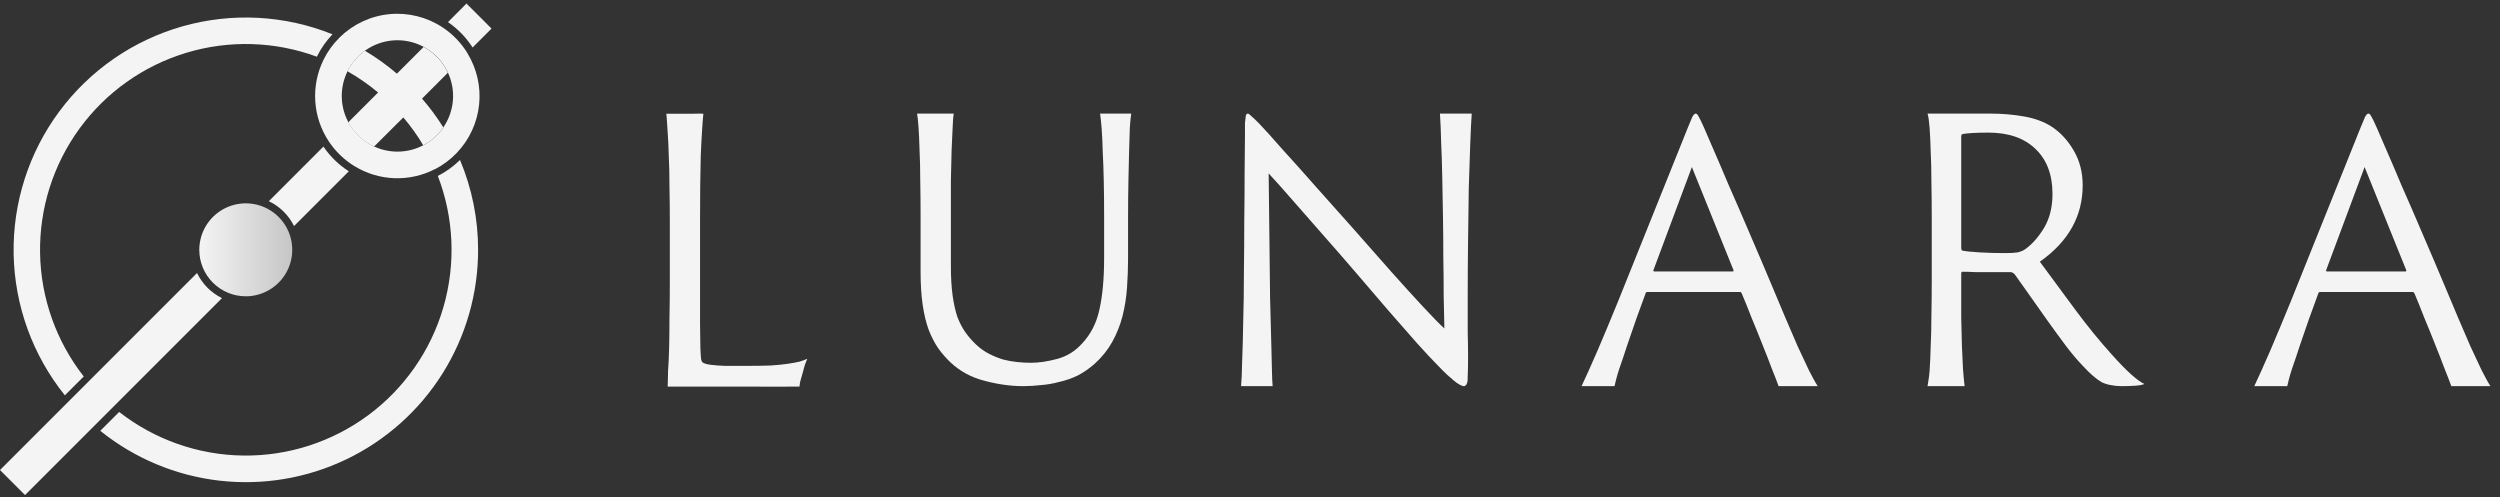
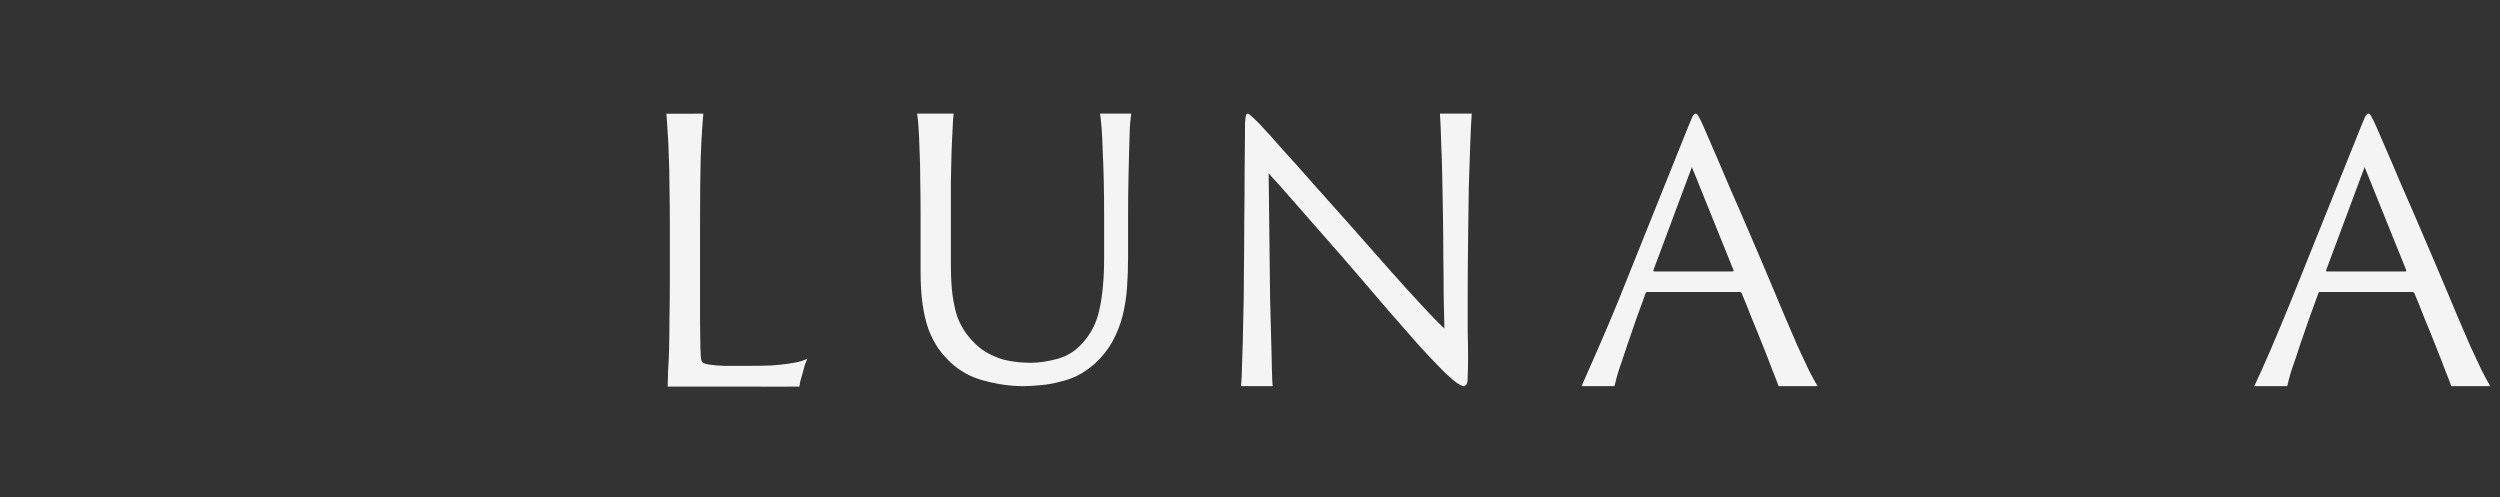
<svg xmlns="http://www.w3.org/2000/svg" width="166" height="33" viewBox="0 0 166 33" fill="none">
  <rect x="0" y="0" width="166" height="33" fill="#333333" stroke="none" />
  <path d="M44.476 14.701C44.476 13.858 44.468 13.071 44.452 12.338C44.452 11.589 44.437 10.918 44.406 10.325C44.39 9.733 44.367 9.233 44.336 8.828C44.304 8.407 44.273 7.721 44.242 7.55C44.333 7.55 44.48 7.55 44.698 7.55C44.931 7.55 45.105 7.55 45.245 7.55C45.51 7.55 45.785 7.55 46.065 7.55C46.346 7.534 46.612 7.55 46.703 7.55C46.657 7.987 46.576 9.171 46.529 10.372C46.498 11.558 46.483 12.977 46.483 14.631V18.655C46.483 19.841 46.483 20.785 46.483 21.486C46.498 22.188 46.506 22.727 46.506 23.101C46.522 23.475 46.537 23.725 46.553 23.85C46.584 23.974 46.615 24.045 46.646 24.06C46.755 24.138 46.941 24.193 47.206 24.224C47.439 24.255 47.751 24.279 48.139 24.294C48.544 24.294 48.995 24.294 49.493 24.294C50.147 24.294 50.699 24.286 51.15 24.271C51.617 24.24 52.006 24.201 52.317 24.154C52.628 24.107 52.885 24.06 53.087 24.013C53.289 23.951 53.46 23.889 53.6 23.826C53.554 23.935 53.499 24.076 53.437 24.247C53.39 24.403 53.344 24.575 53.297 24.762C53.25 24.934 53.204 25.098 53.157 25.253C53.11 25.41 53.1 25.577 53.085 25.67C52.994 25.67 52.891 25.67 52.72 25.67C52.538 25.67 52.192 25.675 51.663 25.675C50.808 25.675 50.092 25.67 49.438 25.67C48.8 25.67 48.203 25.67 47.706 25.67C47.251 25.67 46.787 25.67 46.43 25.67C46.065 25.67 45.707 25.67 45.427 25.67C45.163 25.67 44.976 25.67 44.789 25.67C44.602 25.67 44.516 25.67 44.333 25.67C44.349 25.468 44.343 25.066 44.359 24.645C44.39 24.224 44.413 23.725 44.429 23.148C44.444 22.555 44.452 21.892 44.452 21.159C44.468 20.426 44.476 19.646 44.476 18.819V14.701Z" fill="#F4F4F4" />
  <path d="M60.893 7.543C60.985 7.543 61.179 7.543 61.35 7.543C61.537 7.543 61.636 7.543 61.807 7.543C62.135 7.543 62.471 7.543 62.721 7.543C62.995 7.543 63.178 7.543 63.326 7.543C63.295 7.731 63.271 8.036 63.256 8.459C63.24 8.867 63.217 9.376 63.186 9.987C63.17 10.583 63.154 11.256 63.139 12.008C63.139 12.745 63.139 13.528 63.139 14.359V17.626C63.139 18.409 63.178 19.083 63.256 19.647C63.334 20.195 63.443 20.673 63.583 21.081C63.739 21.472 63.919 21.809 64.121 22.091C64.324 22.373 64.55 22.632 64.8 22.867C65.08 23.133 65.376 23.345 65.688 23.501C66 23.658 66.312 23.783 66.624 23.877C66.936 23.956 67.248 24.011 67.56 24.042C67.871 24.073 68.168 24.089 68.448 24.089C68.979 24.089 69.563 24.003 70.203 23.83C70.842 23.658 71.388 23.321 71.84 22.82C72.433 22.193 72.822 21.425 73.01 20.516C73.212 19.608 73.314 18.48 73.314 17.132V14.359C73.314 13.513 73.306 12.729 73.29 12.008C73.275 11.272 73.251 10.614 73.22 10.034C73.204 9.439 73.181 8.937 73.15 8.53C73.119 8.107 73.076 7.762 73.045 7.543C73.137 7.543 73.315 7.543 73.502 7.543C73.689 7.543 73.834 7.543 73.959 7.543C74.209 7.543 74.507 7.543 74.69 7.543C74.873 7.543 75.055 7.543 75.115 7.543C75.083 7.731 75.052 8.036 75.021 8.459C75.005 8.867 74.99 9.376 74.974 9.987C74.959 10.583 74.943 11.256 74.927 12.008C74.912 12.745 74.904 13.528 74.904 14.359V17.085C74.904 17.774 74.881 18.448 74.834 19.106C74.787 19.764 74.686 20.399 74.53 21.01C74.374 21.605 74.148 22.169 73.852 22.702C73.555 23.235 73.165 23.721 72.682 24.159C72.323 24.473 71.949 24.731 71.559 24.935C71.169 25.123 70.764 25.264 70.343 25.358C69.938 25.468 69.532 25.538 69.127 25.57C68.721 25.616 68.324 25.64 67.934 25.64C67.123 25.64 66.273 25.523 65.384 25.288C64.511 25.068 63.755 24.661 63.115 24.065C62.819 23.783 62.546 23.47 62.297 23.125C62.063 22.78 61.852 22.373 61.665 21.903C61.494 21.433 61.361 20.885 61.268 20.258C61.174 19.631 61.127 18.895 61.127 18.049V14.359C61.127 13.513 61.12 12.713 61.104 11.961C61.104 11.209 61.088 10.536 61.057 9.94C61.041 9.329 61.018 8.82 60.987 8.412C60.956 7.989 60.925 7.684 60.893 7.543Z" fill="#F4F4F4" />
  <path d="M84.504 25.64C84.322 25.64 84.205 25.64 84.048 25.64C83.892 25.64 83.765 25.64 83.593 25.64C83.53 25.64 83.429 25.64 83.319 25.64C83.228 25.64 83.08 25.64 82.954 25.64C82.863 25.64 82.699 25.64 82.59 25.64C82.499 25.64 82.454 25.64 82.407 25.64C82.439 25.311 82.462 24.77 82.478 24.018C82.509 23.266 82.533 22.389 82.548 21.386C82.58 20.367 82.595 19.286 82.595 18.143C82.611 16.983 82.619 15.839 82.619 14.711C82.635 13.567 82.642 12.494 82.642 11.491C82.658 10.489 82.666 9.635 82.666 8.93C82.666 8.616 82.666 8.365 82.666 8.177C82.681 7.989 82.697 7.848 82.713 7.754C82.728 7.66 82.744 7.606 82.76 7.59C82.791 7.559 82.822 7.543 82.854 7.543C82.901 7.543 82.979 7.598 83.088 7.707C83.198 7.801 83.37 7.966 83.605 8.201C83.981 8.593 84.497 9.165 85.154 9.917C85.827 10.653 86.563 11.476 87.361 12.384C88.175 13.293 89.02 14.241 89.897 15.228C90.773 16.215 91.603 17.155 92.385 18.049C93.168 18.926 93.872 19.702 94.498 20.375C95.124 21.049 95.594 21.527 95.907 21.809C95.891 21.182 95.876 20.462 95.86 19.647C95.86 18.816 95.852 17.955 95.836 17.061C95.836 16.168 95.829 15.267 95.813 14.359C95.797 13.45 95.782 12.588 95.766 11.773C95.75 10.943 95.727 10.199 95.696 9.541C95.68 8.867 95.645 7.966 95.613 7.543C95.705 7.543 95.9 7.543 96.072 7.543C96.244 7.543 96.374 7.543 96.531 7.543C96.75 7.543 96.989 7.543 97.264 7.543C97.539 7.543 97.631 7.543 97.723 7.543C97.691 7.903 97.652 8.82 97.621 9.635C97.589 10.449 97.558 11.397 97.527 12.478C97.511 13.56 97.496 14.727 97.48 15.98C97.464 17.218 97.456 18.433 97.456 19.623C97.456 20.626 97.456 21.433 97.456 22.044C97.472 22.655 97.48 23.227 97.48 23.76C97.48 24.261 97.472 24.661 97.456 24.958C97.456 25.256 97.448 25.17 97.448 25.262C97.432 25.418 97.383 25.524 97.358 25.549C97.267 25.64 97.267 25.64 97.176 25.64C97.097 25.64 96.806 25.507 96.538 25.274C96.173 24.958 96.055 24.88 95.414 24.206C95.085 23.877 94.639 23.399 94.076 22.773C93.528 22.146 92.91 21.441 92.221 20.657C91.548 19.874 90.836 19.044 90.085 18.166C89.333 17.289 88.59 16.435 87.854 15.604C87.134 14.774 86.461 14.006 85.835 13.301C85.209 12.58 84.677 11.985 84.239 11.515C84.254 12.784 84.27 14.147 84.286 15.604C84.301 17.046 84.317 18.433 84.333 19.764C84.364 21.096 84.395 22.287 84.427 23.337C84.458 24.387 84.457 25.17 84.504 25.64Z" fill="#F4F4F4" />
-   <path d="M128.268 14.472C128.268 13.615 128.26 12.813 128.245 12.067C128.245 11.321 128.229 10.654 128.198 10.067C128.183 9.464 128.159 8.948 128.128 8.519C128.097 8.091 128.05 7.733 127.988 7.543C128.17 7.543 128.379 7.543 128.535 7.543C128.705 7.543 128.91 7.543 129.081 7.543C129.19 7.543 129.363 7.543 129.627 7.543C129.9 7.543 130.173 7.543 130.446 7.543C130.72 7.543 131.062 7.543 131.357 7.543C131.63 7.543 131.935 7.543 132.137 7.543C132.929 7.543 133.683 7.606 134.398 7.733C135.112 7.86 135.718 8.083 136.216 8.4C136.822 8.797 137.319 9.337 137.707 10.019C138.096 10.686 138.29 11.448 138.29 12.305C138.29 14.353 137.342 16.044 135.446 17.377C136.192 18.393 136.977 19.457 137.8 20.568C138.624 21.679 139.44 22.679 140.248 23.568C140.745 24.124 141.172 24.561 141.529 24.878C141.887 25.195 142.174 25.402 142.392 25.497C142.236 25.561 142.011 25.6 141.716 25.616C141.436 25.632 141.157 25.64 140.877 25.64C140.613 25.64 140.372 25.616 140.154 25.569C139.952 25.537 139.75 25.473 139.548 25.378C139.362 25.267 139.168 25.124 138.966 24.95C138.764 24.775 138.546 24.561 138.313 24.306C137.987 23.973 137.622 23.545 137.218 23.021C136.814 22.481 136.402 21.917 135.982 21.33C135.563 20.743 135.159 20.171 134.771 19.616C134.382 19.06 134.056 18.6 133.792 18.235C133.698 18.123 133.597 18.068 133.489 18.068C133.364 18.068 133.178 18.068 132.929 18.068C132.681 18.068 132.401 18.068 132.09 18.068C131.795 18.068 131.484 18.068 131.158 18.068C130.832 18.052 130.544 18.044 130.296 18.044C130.249 18.044 130.226 18.092 130.226 18.187V18.925C130.226 19.671 130.226 20.393 130.226 21.092C130.241 21.774 130.257 22.402 130.272 22.973C130.303 23.545 130.327 24.052 130.342 24.497C130.373 24.942 130.419 25.386 130.45 25.64C130.358 25.64 130.18 25.64 129.994 25.64C129.807 25.64 129.649 25.64 129.447 25.64C129.229 25.64 128.922 25.64 128.626 25.64C128.353 25.64 128.079 25.64 127.988 25.64C128.019 25.434 128.097 25.037 128.128 24.592C128.159 24.132 128.183 23.592 128.198 22.973C128.229 22.354 128.245 21.679 128.245 20.949C128.26 20.203 128.268 19.441 128.268 18.663V14.472ZM130.226 16.425C130.226 16.552 130.249 16.623 130.296 16.639C130.529 16.687 130.909 16.726 131.438 16.758C131.966 16.79 132.541 16.806 133.162 16.806C133.504 16.806 133.776 16.79 133.978 16.758C134.18 16.71 134.359 16.631 134.514 16.52C134.98 16.171 135.392 15.694 135.749 15.091C136.107 14.472 136.285 13.734 136.285 12.877C136.285 11.607 135.913 10.615 135.167 9.9C134.421 9.17 133.372 8.805 132.02 8.805C131.663 8.805 131.329 8.813 131.018 8.829C130.723 8.845 130.49 8.868 130.319 8.9C130.257 8.916 130.226 8.972 130.226 9.067V16.425Z" fill="#F4F4F4" />
-   <path d="M109.392 19.388C109.329 19.388 109.29 19.412 109.275 19.459C109.088 19.976 108.885 20.532 108.666 21.128C108.464 21.723 108.261 22.31 108.058 22.89C107.871 23.47 107.691 24.003 107.52 24.488C107.364 24.958 107.266 25.358 107.203 25.64C107.112 25.64 106.964 25.64 106.839 25.64C106.714 25.64 106.541 25.64 106.292 25.64C106.058 25.64 105.836 25.64 105.563 25.64C105.289 25.64 105.107 25.64 105.016 25.64C105.312 25.013 105.671 24.214 106.092 23.243C106.513 22.256 106.958 21.19 107.426 20.046L112.06 8.506C112.2 8.162 112.302 7.919 112.364 7.778C112.442 7.621 112.52 7.543 112.598 7.543C112.66 7.543 112.723 7.606 112.785 7.731C112.863 7.856 112.988 8.115 113.16 8.506C113.222 8.647 113.402 9.063 113.698 9.752C113.994 10.426 114.353 11.264 114.775 12.267C115.211 13.254 115.687 14.351 116.202 15.557C116.717 16.748 117.224 17.939 117.723 19.13C117.988 19.756 118.261 20.407 118.542 21.081C118.823 21.738 119.096 22.373 119.361 22.984C119.642 23.58 119.892 24.112 120.11 24.582C120.344 25.037 120.539 25.405 120.695 25.64C120.513 25.64 120.24 25.64 120.057 25.64C119.87 25.64 119.726 25.64 119.601 25.64C119.305 25.64 118.986 25.64 118.69 25.64C118.416 25.64 118.234 25.64 118.098 25.64C118.004 25.374 117.856 24.99 117.653 24.488C117.466 23.987 117.255 23.446 117.021 22.867C116.787 22.271 116.545 21.676 116.296 21.081C116.062 20.469 115.843 19.929 115.64 19.459C115.609 19.412 115.578 19.388 115.547 19.388H109.392ZM115.055 18.025C115.102 18.025 115.118 17.994 115.102 17.931L112.341 11.092L109.79 17.931C109.774 17.994 109.79 18.025 109.837 18.025H115.055Z" fill="#F4F4F4" />
+   <path d="M109.392 19.388C109.329 19.388 109.29 19.412 109.275 19.459C109.088 19.976 108.885 20.532 108.666 21.128C108.464 21.723 108.261 22.31 108.058 22.89C107.871 23.47 107.691 24.003 107.52 24.488C107.364 24.958 107.266 25.358 107.203 25.64C107.112 25.64 106.964 25.64 106.839 25.64C106.714 25.64 106.541 25.64 106.292 25.64C106.058 25.64 105.836 25.64 105.563 25.64C105.289 25.64 105.107 25.64 105.016 25.64C106.513 22.256 106.958 21.19 107.426 20.046L112.06 8.506C112.2 8.162 112.302 7.919 112.364 7.778C112.442 7.621 112.52 7.543 112.598 7.543C112.66 7.543 112.723 7.606 112.785 7.731C112.863 7.856 112.988 8.115 113.16 8.506C113.222 8.647 113.402 9.063 113.698 9.752C113.994 10.426 114.353 11.264 114.775 12.267C115.211 13.254 115.687 14.351 116.202 15.557C116.717 16.748 117.224 17.939 117.723 19.13C117.988 19.756 118.261 20.407 118.542 21.081C118.823 21.738 119.096 22.373 119.361 22.984C119.642 23.58 119.892 24.112 120.11 24.582C120.344 25.037 120.539 25.405 120.695 25.64C120.513 25.64 120.24 25.64 120.057 25.64C119.87 25.64 119.726 25.64 119.601 25.64C119.305 25.64 118.986 25.64 118.69 25.64C118.416 25.64 118.234 25.64 118.098 25.64C118.004 25.374 117.856 24.99 117.653 24.488C117.466 23.987 117.255 23.446 117.021 22.867C116.787 22.271 116.545 21.676 116.296 21.081C116.062 20.469 115.843 19.929 115.64 19.459C115.609 19.412 115.578 19.388 115.547 19.388H109.392ZM115.055 18.025C115.102 18.025 115.118 17.994 115.102 17.931L112.341 11.092L109.79 17.931C109.774 17.994 109.79 18.025 109.837 18.025H115.055Z" fill="#F4F4F4" />
  <path d="M154.061 19.388C153.999 19.388 153.96 19.412 153.944 19.459C153.757 19.976 153.554 20.532 153.336 21.128C153.133 21.723 152.93 22.31 152.727 22.89C152.54 23.47 152.36 24.003 152.189 24.488C152.033 24.958 151.935 25.358 151.873 25.64C151.781 25.64 151.633 25.64 151.508 25.64C151.383 25.64 151.211 25.64 150.961 25.64C150.727 25.64 150.505 25.64 150.232 25.64C149.958 25.64 149.776 25.64 149.685 25.64C149.981 25.013 150.34 24.214 150.761 23.243C151.183 22.256 151.627 21.19 152.095 20.046L156.729 8.506C156.869 8.162 156.971 7.919 157.033 7.778C157.111 7.621 157.189 7.543 157.267 7.543C157.33 7.543 157.392 7.606 157.454 7.731C157.532 7.856 157.657 8.115 157.829 8.506C157.891 8.647 158.071 9.063 158.367 9.752C158.664 10.426 159.022 11.264 159.444 12.267C159.881 13.254 160.356 14.351 160.871 15.557C161.386 16.748 161.893 17.939 162.392 19.13C162.658 19.756 162.931 20.407 163.211 21.081C163.492 21.738 163.765 22.373 164.031 22.984C164.311 23.58 164.561 24.112 164.779 24.582C165.013 25.037 165.209 25.405 165.365 25.64C165.182 25.64 164.909 25.64 164.726 25.64C164.539 25.64 164.395 25.64 164.271 25.64C163.974 25.64 163.655 25.64 163.359 25.64C163.085 25.64 162.903 25.64 162.767 25.64C162.673 25.374 162.525 24.99 162.322 24.488C162.135 23.987 161.924 23.446 161.69 22.867C161.456 22.271 161.214 21.676 160.965 21.081C160.731 20.469 160.512 19.929 160.31 19.459C160.278 19.412 160.247 19.388 160.216 19.388H154.061ZM159.724 18.025C159.771 18.025 159.787 17.994 159.771 17.931L157.01 11.092L154.459 17.931C154.443 17.994 154.459 18.025 154.506 18.025H159.724Z" fill="#F4F4F4" />
  <g clip-path="url(#clip0_1729_496)">
    <path d="M22.077 2.277C21.657 2.717 21.308 3.219 21.04 3.765C18.252 2.737 15.205 2.647 12.361 3.508C9.517 4.369 7.032 6.133 5.281 8.534C3.531 10.935 2.611 13.841 2.661 16.812C2.711 19.783 3.729 22.657 5.56 24.997L4.307 26.25C2.17 23.591 0.974 20.299 0.906 16.889C0.839 13.479 1.905 10.142 3.936 7.402C5.967 4.662 8.85 2.672 12.132 1.745C15.415 0.817 18.912 1.004 22.077 2.277Z" fill="#F4F4F4" />
    <path d="M31.746 16.589C31.748 19.498 30.926 22.349 29.377 24.811C27.827 27.273 25.613 29.246 22.989 30.503C20.366 31.76 17.44 32.248 14.55 31.913C11.661 31.577 8.925 30.431 6.659 28.606L7.912 27.353C10.266 29.193 13.159 30.21 16.146 30.249C19.134 30.288 22.052 29.346 24.453 27.568C26.854 25.79 28.606 23.273 29.44 20.404C30.274 17.535 30.145 14.472 29.072 11.683C29.614 11.407 30.11 11.05 30.544 10.623C31.34 12.512 31.748 14.54 31.746 16.589Z" fill="#F4F4F4" />
    <path d="M14.738 19.796L1.871 32.663L1.662 32.871L0.208 31.417L0 31.209L13.083 18.127C13.433 18.852 14.015 19.44 14.738 19.796Z" fill="#F4F4F4" />
    <path d="M23.16 11.374L19.524 15.01C19.168 14.287 18.578 13.705 17.85 13.36L21.475 9.734C21.921 10.388 22.494 10.946 23.16 11.374Z" fill="#F4F4F4" />
-     <path d="M32.637 1.897L31.381 3.153C30.954 2.488 30.398 1.915 29.746 1.467L30.974 0.236L31.182 0.443L32.43 1.69L32.637 1.897Z" fill="#F4F4F4" />
    <path d="M16.318 19.674C16.928 19.674 17.525 19.493 18.033 19.154C18.541 18.815 18.936 18.333 19.17 17.77C19.404 17.206 19.465 16.585 19.346 15.986C19.227 15.387 18.933 14.837 18.501 14.406C18.07 13.974 17.52 13.68 16.921 13.561C16.322 13.442 15.702 13.503 15.138 13.737C14.574 13.971 14.092 14.367 13.753 14.874C13.414 15.382 13.233 15.979 13.233 16.589C13.233 17.407 13.558 18.192 14.137 18.77C14.715 19.349 15.5 19.674 16.318 19.674Z" fill="url(#paint0_linear_1729_496)" />
-     <path d="M28.023 6.547C28.543 7.146 29.016 7.785 29.436 8.458V8.468C29.094 8.964 28.637 9.369 28.105 9.65C27.717 8.996 27.274 8.376 26.78 7.798L24.836 9.734L24.811 9.722C24.093 9.382 23.502 8.822 23.124 8.123L25.106 6.141C24.471 5.611 23.791 5.139 23.071 4.731V4.72C23.341 4.182 23.739 3.718 24.229 3.369C24.98 3.815 25.691 4.324 26.355 4.892L28.128 3.117C28.828 3.494 29.388 4.086 29.727 4.805L29.739 4.829L28.023 6.547Z" fill="#F4F4F4" />
    <path d="M31.039 3.531C31.036 3.523 31.031 3.515 31.026 3.508C30.615 2.841 30.064 2.27 29.412 1.835L29.389 1.82C28.347 1.13 27.099 0.819 25.855 0.94C24.611 1.06 23.447 1.605 22.557 2.483L22.544 2.496C22.116 2.918 21.761 3.408 21.494 3.946C21.494 3.946 21.494 3.958 21.485 3.963C21.064 4.817 20.874 5.767 20.934 6.718C20.994 7.669 21.302 8.588 21.827 9.382L21.842 9.405C22.278 10.056 22.849 10.607 23.515 11.019L23.538 11.032C24.337 11.522 25.249 11.798 26.185 11.832C27.122 11.866 28.051 11.658 28.884 11.227H28.9C29.433 10.949 29.916 10.585 30.331 10.151L30.343 10.138C31.169 9.268 31.686 8.15 31.812 6.957C31.938 5.764 31.666 4.562 31.039 3.539V3.531ZM29.437 8.468C29.095 8.964 28.638 9.369 28.105 9.65H28.096C27.596 9.91 27.043 10.053 26.479 10.066C25.916 10.08 25.357 9.965 24.845 9.729L24.82 9.718C24.102 9.377 23.511 8.817 23.132 8.118L23.119 8.094C22.846 7.576 22.699 7 22.693 6.415C22.686 5.829 22.819 5.25 23.08 4.726V4.715C23.35 4.177 23.747 3.713 24.238 3.364L24.248 3.356C24.804 2.96 25.46 2.726 26.142 2.68C26.824 2.635 27.505 2.78 28.109 3.099L28.133 3.112C28.833 3.489 29.394 4.081 29.733 4.8L29.744 4.824C30.013 5.405 30.126 6.045 30.072 6.682C30.018 7.319 29.799 7.931 29.437 8.458V8.468Z" fill="#F4F4F4" />
  </g>
  <defs>
    <linearGradient id="paint0_linear_1729_496" x1="13.233" y1="16.588" x2="19.405" y2="16.588" gradientUnits="userSpaceOnUse">
      <stop stop-color="#F4F4F4" />
      <stop offset="1" stop-color="#C6C6C6" />
    </linearGradient>
    <clipPath id="clip0_1729_496">
-       <rect width="32.637" height="32.635" fill="white" transform="translate(0 0.236)" />
-     </clipPath>
+       </clipPath>
  </defs>
</svg>